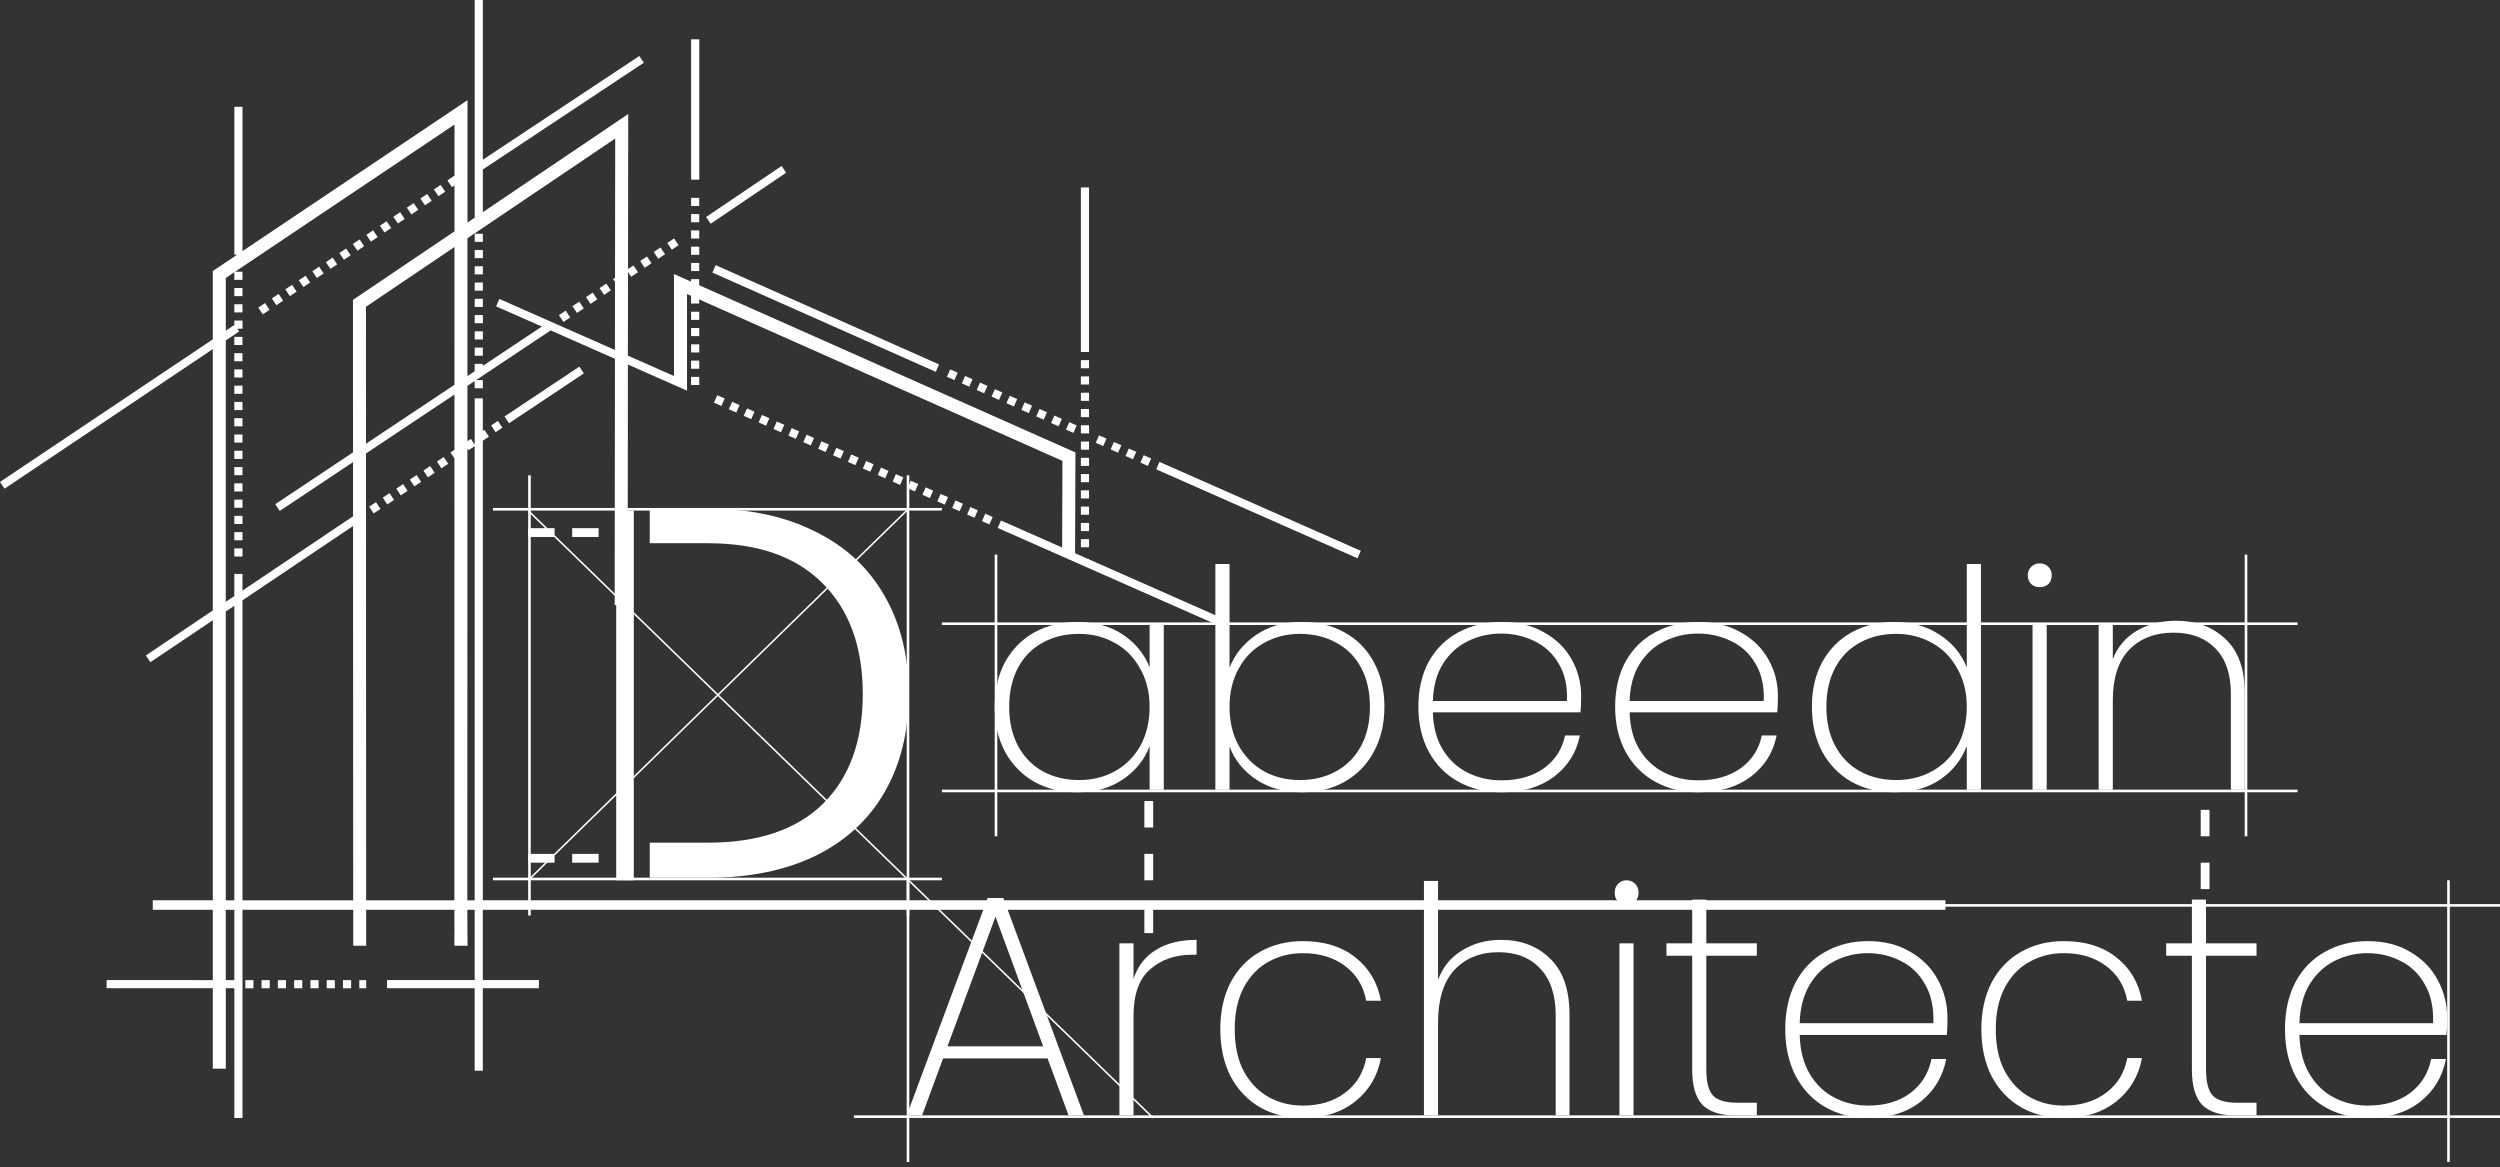
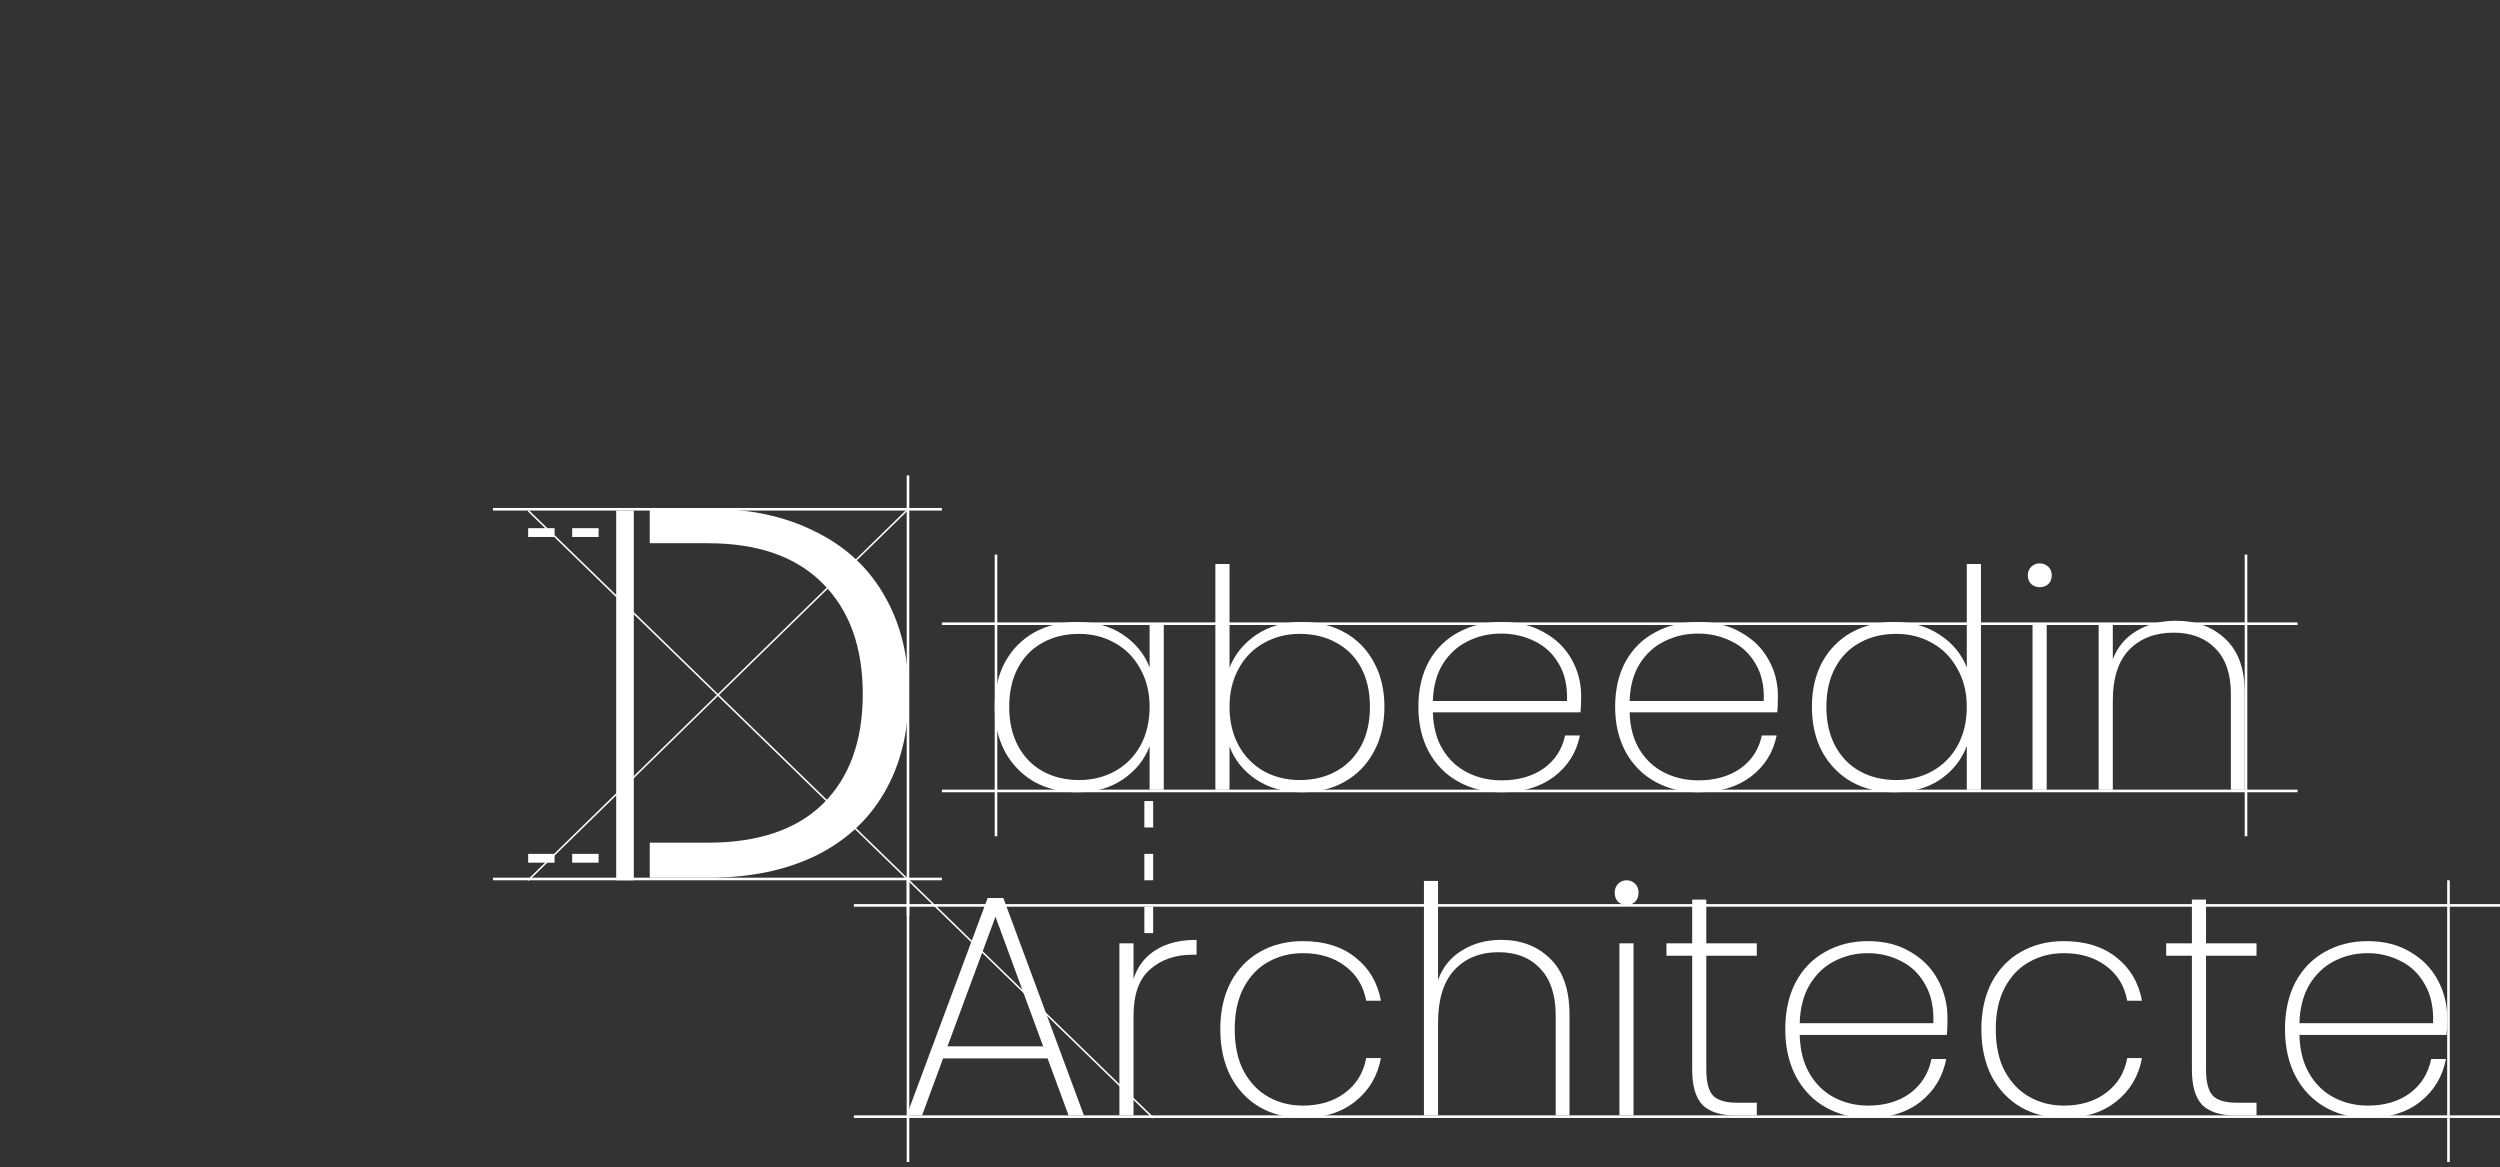
<svg xmlns="http://www.w3.org/2000/svg" width="482" height="225" viewBox="0 0 482 225" fill="none">
  <rect x="0" y="0" width="482" height="225" fill="#333333" stroke="none" />
  <g clip-path="url(#clip0_5797_3423)">
-     <path d="M217.636 86.478L216.998 87.912L218.433 88.547L219.07 87.113L217.636 86.476V86.478ZM214.767 85.206L214.13 86.64L215.564 87.277L216.201 85.843L214.767 85.208V85.206ZM211.898 83.934L211.261 85.368L212.695 86.005L213.332 84.571L211.898 83.934ZM206.159 81.389L205.521 82.822L206.956 83.459L207.593 82.026L206.159 81.389ZM203.29 80.117L202.653 81.55L204.087 82.187L204.724 80.754L203.29 80.117ZM200.421 78.845L199.784 80.279L201.218 80.915L201.855 79.482L200.421 78.845ZM197.552 77.573L196.915 79.007L198.349 79.644L198.987 78.21L197.552 77.573ZM194.684 76.301L194.046 77.735L195.481 78.37L196.116 76.936L194.681 76.299L194.684 76.301ZM191.815 75.029L191.177 76.463L192.612 77.1L193.249 75.666L191.815 75.029ZM188.946 73.758L188.311 75.191L189.745 75.828L190.382 74.394L188.948 73.758H188.946ZM186.077 72.486L185.44 73.919L186.874 74.556L187.512 73.123L186.077 72.486ZM183.208 71.214L182.571 72.647L184.006 73.284L184.643 71.851L183.208 71.214ZM220.51 87.754L219.873 89.188L221.308 89.825L221.945 88.391L220.51 87.754ZM181.05 70.259L137.99 51.123L137.353 52.55L180.413 71.687L181.05 70.259ZM133.252 7.589V34.641H134.822V7.585H133.252V7.589ZM133.242 42.847H134.812V41.278H133.242V42.847ZM133.242 45.985H134.812V44.416H133.242V45.985ZM133.242 49.123H134.812V47.554H133.242V49.123ZM133.242 52.261H134.812V50.692H133.242V52.261ZM133.242 61.674H134.812V60.105H133.242V61.674ZM133.242 64.812H134.812V63.243H133.242V64.812ZM133.242 67.95H134.812V66.381H133.242V67.95ZM133.242 71.088H134.812V69.519H133.242V71.088ZM133.242 74.227H134.812V72.658H133.242V74.227ZM133.242 39.715H134.812V38.146H133.242V39.715ZM91.525 49.764H93.095V48.195H91.525V49.764ZM91.525 52.902H93.095V51.333H91.525V52.902ZM91.525 56.041H93.095V54.471H91.525V56.041ZM91.525 59.177H93.095V57.608H91.525V59.177ZM91.525 62.315H93.095V60.746H91.525V62.315ZM91.525 65.453H93.095V63.884H91.525V65.453ZM91.525 68.589H93.095V67.02H91.525V68.589ZM91.525 46.628H93.095V45.059H91.525V46.628ZM69.271 188.965V190.534H70.606V188.965H69.271ZM66.131 188.965V190.534H67.701V188.965H66.131ZM62.992 188.965V190.534H64.561V188.965H62.992ZM59.852 188.965V190.534H61.422V188.965H59.852ZM56.712 188.965V190.534H58.282V188.965H56.712ZM53.572 188.965V190.534H55.142V188.965H53.572ZM50.432 188.965V190.534H52.002V188.965H50.432ZM47.292 188.965V190.534H48.862V188.965H47.292ZM54.59 57.97L53.714 56.667L52.411 57.543L53.287 58.845L54.59 57.97ZM57.193 56.218L56.317 54.916L55.014 55.792L55.891 57.094L57.193 56.218ZM59.797 54.467L58.921 53.165L57.618 54.041L58.494 55.343L59.797 54.467ZM62.401 52.716L61.525 51.414L60.222 52.29L61.098 53.592L62.401 52.716ZM65.005 50.965L64.129 49.663L62.828 50.539L63.704 51.841L65.007 50.965H65.005ZM67.608 49.214L66.732 47.912L65.429 48.788L66.305 50.09L67.608 49.214ZM70.212 47.463L69.336 46.161L68.033 47.036L68.909 48.337L70.212 47.461V47.463ZM72.816 45.712L71.94 44.41L70.639 45.285L71.515 46.588L72.818 45.712H72.816ZM75.419 43.961L74.543 42.659L73.243 43.534L74.119 44.834L75.421 43.959L75.419 43.961ZM78.023 42.21L77.147 40.91L75.846 41.785L76.722 43.087L78.025 42.212L78.023 42.21ZM80.627 40.459L79.751 39.157L78.448 40.032L79.324 41.334L80.627 40.459ZM83.231 38.708L82.355 37.406L81.052 38.281L81.928 39.583L83.231 38.708ZM85.834 36.957L84.958 35.654L83.656 36.53L84.532 37.832L85.834 36.957ZM51.978 59.727L51.102 58.425L49.799 59.3L50.675 60.602L51.978 59.727ZM45.176 57.098H46.746V55.529H45.176V57.098ZM45.176 60.236H46.746V58.667H45.176V60.236ZM45.176 66.511H46.746V64.942H45.176V66.511ZM45.176 69.649H46.746V68.08H45.176V69.649ZM45.176 72.787H46.746V71.218H45.176V72.787ZM45.176 75.925H46.746V74.356H45.176V75.925ZM45.176 79.063H46.746V77.494H45.176V79.063ZM45.176 82.2H46.746V80.63H45.176V82.2ZM45.176 85.338H46.746V83.769H45.176V85.338ZM45.176 88.476H46.746V86.907H45.176V88.476ZM45.176 91.614H46.746V90.045H45.176V91.614ZM45.176 94.752H46.746V93.183H45.176V94.752ZM45.176 97.891H46.746V96.321H45.176V97.891ZM45.176 101.029H46.746V99.46H45.176V101.029ZM45.176 104.167H46.746V102.598H45.176V104.167ZM45.176 107.305H46.746V105.736H45.176V107.305ZM75.97 96.382L75.1 95.076L73.795 95.945L74.665 97.251L75.97 96.382ZM78.582 94.641L77.712 93.335L76.405 94.204L77.275 95.508L78.582 94.639V94.641ZM81.193 92.9L80.323 91.596L79.019 92.465L79.888 93.772L81.195 92.902L81.193 92.9ZM83.805 91.159L82.935 89.853L81.628 90.722L82.498 92.027L83.805 91.157V91.159ZM86.417 89.418L85.547 88.112L84.24 88.981L85.11 90.288L86.417 89.418ZM96.864 82.456L95.995 81.152L94.69 82.022L95.559 83.328L96.866 82.458L96.864 82.456ZM73.358 98.119L72.488 96.813L71.181 97.682L72.051 98.988L73.358 98.119ZM98.143 81.603L98.169 81.585L98.691 81.239L112.568 71.992L111.702 70.686L97.821 79.935L97.299 80.281L97.277 80.297L98.141 81.603H98.143ZM112.547 59.462L111.678 58.158L110.371 59.027L111.241 60.333L112.547 59.464V59.462ZM115.159 57.721L114.289 56.415L112.984 57.284L113.854 58.588L115.159 57.719V57.721ZM117.771 55.98L116.901 54.674L115.594 55.543L116.466 56.849L117.771 55.98ZM125.607 50.759L124.737 49.453L123.43 50.322L124.3 51.627L125.607 50.757V50.759ZM128.218 49.018L127.349 47.712L126.042 48.581L126.912 49.888L128.218 49.018ZM130.83 47.277L129.96 45.973L128.653 46.842L129.523 48.147L130.83 47.277ZM109.936 61.199L109.066 59.892L107.759 60.762L108.629 62.066L109.934 61.197L109.936 61.199ZM137.013 43.138L151.569 33.299L150.693 32.001L136.137 41.84L137.013 43.138ZM187.089 97.759L186.454 99.195L187.888 99.83L188.523 98.394L187.087 97.759H187.089ZM184.218 96.491L183.583 97.927L185.017 98.562L185.652 97.128L184.218 96.493V96.491ZM181.347 95.223L180.712 96.659L182.146 97.294L182.782 95.858L181.347 95.223ZM178.476 93.956L177.841 95.389L179.276 96.024L179.911 94.591L178.476 93.956ZM175.606 92.686L174.97 94.121L176.405 94.756L177.04 93.321L175.606 92.686ZM172.735 91.418L172.1 92.852L173.536 93.487L174.171 92.051L172.737 91.416L172.735 91.418ZM169.864 90.148L169.229 91.584L170.665 92.219L171.3 90.783L169.866 90.148H169.864ZM166.993 88.88L166.358 90.314L167.794 90.949L168.43 89.513L166.995 88.878L166.993 88.88ZM164.123 87.611L163.487 89.046L164.924 89.681L165.559 88.247L164.123 87.612V87.611ZM161.252 86.343L160.616 87.778L162.053 88.413L162.688 86.978L161.252 86.343ZM158.381 85.075L157.746 86.51L159.182 87.145L159.817 85.71L158.381 85.075ZM155.51 83.807L154.875 85.243L156.309 85.878L156.945 84.442L155.508 83.807H155.51ZM152.639 82.539L152.004 83.975L153.438 84.61L154.074 83.174L152.637 82.539H152.639ZM149.769 81.269L149.133 82.705L150.568 83.34L151.203 81.904L149.767 81.269H149.769ZM146.898 80.002L146.263 81.437L147.699 82.072L148.334 80.636L146.898 80.002ZM144.027 78.734L143.392 80.169L144.828 80.804L145.463 79.371L144.029 78.736L144.027 78.734ZM141.156 77.466L140.521 78.902L141.955 79.537L142.591 78.101L141.156 77.466ZM138.285 76.198L137.65 77.634L139.087 78.269L139.722 76.833L138.285 76.198ZM189.964 99.033L189.328 100.469L190.763 101.103L191.398 99.67L189.962 99.035L189.964 99.033ZM209.964 100.816H208.394V102.385H209.964V100.816ZM209.964 97.678H208.394V99.247H209.964V97.678ZM209.964 94.54H208.394V96.109H209.964V94.54ZM209.964 91.402H208.394V92.971H209.964V91.402ZM209.964 88.264H208.394V89.833H209.964V88.264ZM209.964 85.125H208.394V86.695H209.964V85.125ZM209.964 81.987H208.394V83.556H209.976L209.962 81.987H209.964ZM209.964 78.851H208.394V80.42H209.964V78.851ZM209.964 75.713H208.394V77.282H209.964V75.713ZM209.964 72.575H208.394V74.144H209.964V72.575ZM209.964 69.436H208.394V71.006H209.964V69.436ZM209.964 103.948H208.394V105.518H209.964V103.948ZM209.964 67.692V36.142H208.394V67.867H209.964V67.692ZM70.554 59.15L87.623 47.629L87.619 74.186L70.564 85.55L70.554 59.15ZM90.119 72.518L90.123 45.938L118.611 26.709L118.576 53.556L118.21 53.8L118.574 54.348L118.558 67.475L96.278 57.63L95.647 59.063L104.465 62.96L93.083 70.543V70.154H91.513V71.59L90.119 72.518ZM43.531 116.02V65.635L46.109 63.908L45.751 63.374H46.75V61.805H45.18V62.648L43.533 63.753V53.594L45.18 52.49V53.962H46.75V52.393H45.324L87.627 24.014V33.994L87.566 33.905L86.263 34.781L87.139 36.083L87.625 35.758V44.606L68.602 57.446L68.051 57.818V58.487L68.061 87.22L53.072 97.207L53.936 98.511L68.061 89.101L68.066 99.54L46.746 113.865V110.66H45.176V114.92L43.529 116.026L43.531 116.02ZM43.531 175.411H45.178V188.973H43.531V175.411ZM45.178 173.581H43.531V117.905L45.178 116.798V173.581ZM68.096 173.581H46.748V115.743L68.067 101.419L68.096 173.581ZM87.601 173.581H70.592L70.562 87.43L87.617 76.069V86.733L86.854 87.24L87.615 88.381L87.601 167.598V173.585V173.581ZM91.513 173.581H90.101L90.117 86.472L90.338 86.804L91.513 86.021V173.583V173.581ZM375.078 173.573H93.089V84.966L94.263 84.183L93.393 82.877L93.089 83.079V76.793H91.519V85.726L90.779 84.618L90.123 85.055V74.391L91.519 73.462V74.853H93.089V73.284H91.786L106.169 63.702L118.562 69.178L118.51 116.669H121.01L121.061 70.282L129.948 74.209L132.459 75.319V56.688L133.234 57.031V58.526H134.804V57.729L204.837 88.854L204.779 105.56L192.996 100.353L192.365 101.787L204.773 107.271L207.271 108.375L208.398 108.872L209.968 109.566L236.26 121.182L236.892 119.749L209.968 107.851V107.768H209.778L207.275 106.662L207.34 88.041L207.344 87.228L206.6 86.899L134.802 54.989V53.818H133.232V54.291L131.71 53.616L129.944 52.832V72.494L121.059 68.567L121.081 52.433L121.694 53.353L123.001 52.484L122.131 51.18L121.083 51.877L121.119 24.339L121.123 21.98L119.169 23.3L93.089 40.906V32.676L124.126 12.096L123.262 10.792L93.089 30.797V0H91.519V41.969L90.129 42.907L90.133 21.66V19.314L88.187 20.621L46.754 48.416V20.586H45.184V49.095H45.741L41.585 51.883L41.027 52.257V65.427L0.002 92.92L0.872 94.221L41.027 67.309V117.698L28.117 126.373L28.987 127.673L41.025 119.585V173.575H29.455V175.405H41.025V188.965L20.557 188.955V190.518L41.025 190.528V206.045H43.535V190.53H45.182V215.544H46.752V175.405H68.102V181.079L68.104 182.334H70.598V175.405H87.605V177.047L87.623 179.823H87.605V182.332H90.142L90.133 181.073L90.105 176.812V175.405H91.517V188.953H74.62V190.522H91.517V206.443H93.087V190.522H103.899V188.953H93.087V175.405H375.078V173.575V173.573ZM262.366 106.205L223.543 89.046L222.912 90.48L261.735 107.639L262.366 106.205Z" fill="white" />
-   </g>
+     </g>
  <line x1="164.627" y1="174.56" x2="482" y2="174.56" stroke="white" stroke-width="0.5" />
  <line x1="181.599" y1="152.496" x2="442.965" y2="152.496" stroke="white" stroke-width="0.5" />
  <line x1="181.599" y1="120.25" x2="442.965" y2="120.25" stroke="white" stroke-width="0.5" />
  <line x1="164.627" y1="215.292" x2="482" y2="215.292" stroke="white" stroke-width="0.5" />
  <line x1="95.043" y1="169.468" x2="181.599" y2="169.468" stroke="white" stroke-width="0.5" />
  <line x1="192.032" y1="106.923" x2="192.032" y2="161.232" stroke="white" stroke-width="0.5" />
  <line x1="433.032" y1="106.923" x2="433.032" y2="161.232" stroke="white" stroke-width="0.5" />
  <line x1="472.067" y1="169.718" x2="472.067" y2="224.028" stroke="white" stroke-width="0.5" />
  <line x1="175.06" y1="169.718" x2="175.06" y2="224.028" stroke="white" stroke-width="0.5" />
  <path d="M101.831 169.718L174.81 98.437" stroke="white" stroke-width="0.3" />
  <path d="M101.831 98.437L222.331 215.542" stroke="white" stroke-width="0.3" />
  <line x1="95.043" y1="98.187" x2="181.599" y2="98.187" stroke="white" stroke-width="0.5" />
  <line x1="175.06" y1="91.648" x2="175.06" y2="176.507" stroke="white" stroke-width="0.5" />
-   <line x1="102.081" y1="91.648" x2="102.081" y2="176.507" stroke="white" stroke-width="0.5" />
  <path fill-rule="evenodd" clip-rule="evenodd" d="M170.494 152.813L170.493 152.815C167.438 158.106 162.995 162.18 157.147 165.038C151.367 167.828 144.488 169.232 136.495 169.232H125.271V162.468H136.495C146.113 162.468 153.531 159.995 158.668 154.975L158.671 154.973C163.803 149.886 166.341 142.808 166.341 133.808C166.341 124.739 163.768 117.593 158.566 112.438C153.43 107.279 146.046 104.735 136.495 104.735H125.271V98.074H136.495C144.486 98.074 151.362 99.546 157.14 102.472L157.14 102.472L157.146 102.475C162.993 105.332 167.436 109.44 170.491 114.8L170.494 114.804C173.62 120.168 175.193 126.497 175.193 133.808C175.193 141.12 173.62 147.449 170.494 152.813Z" fill="white" />
  <rect x="118.803" y="98.437" width="3.394" height="71.282" fill="white" />
  <rect width="5.092" height="1.697" transform="matrix(1 0 0 -1 110.317 103.528)" fill="white" />
  <rect width="5.092" height="1.697" transform="matrix(1 0 0 -1 101.831 103.528)" fill="white" />
  <rect width="5.092" height="1.697" transform="matrix(1 0 0 -1 110.317 166.324)" fill="white" />
  <rect width="5.092" height="1.697" transform="matrix(1 0 0 -1 101.831 166.324)" fill="white" />
-   <path fill-rule="evenodd" clip-rule="evenodd" d="M425.993 156.141H424.296V161.232H425.993V156.141ZM425.993 166.324H424.296V171.415H425.993V166.324Z" fill="white" />
  <path fill-rule="evenodd" clip-rule="evenodd" d="M220.634 154.444H222.331V159.535H220.634V154.444ZM220.634 164.627H222.331V169.718H220.634V164.627ZM220.634 174.81H222.331V179.901H220.634V174.81Z" fill="white" />
  <path d="M201.97 204.056H181.827L177.774 215.053H174.81L190.416 173.14H193.441L208.986 215.053H206.022L201.97 204.056ZM201.123 201.734L191.928 176.745L182.674 201.734H201.123Z" fill="white" />
  <path d="M218.541 188.72C219.347 186.276 220.779 184.423 222.835 183.16C224.892 181.857 227.513 181.205 230.699 181.205V184.076H229.792C226.565 184.076 223.884 185.013 221.747 186.887C219.609 188.72 218.541 191.734 218.541 195.93V215.053H215.819V181.877H218.541V188.72Z" fill="white" />
  <path d="M235.272 198.435C235.272 194.972 235.938 191.958 237.269 189.392C238.64 186.826 240.515 184.871 242.894 183.527C245.314 182.142 248.076 181.449 251.181 181.449C255.294 181.449 258.661 182.488 261.283 184.565C263.944 186.643 265.597 189.433 266.243 192.936H263.4C262.875 190.085 261.504 187.844 259.286 186.215C257.109 184.586 254.407 183.771 251.181 183.771C248.761 183.771 246.564 184.321 244.588 185.421C242.612 186.48 241.019 188.129 239.809 190.37C238.64 192.569 238.055 195.258 238.055 198.435C238.055 201.653 238.64 204.361 239.809 206.561C241.019 208.76 242.612 210.41 244.588 211.51C246.564 212.61 248.761 213.159 251.181 213.159C254.407 213.159 257.109 212.345 259.286 210.715C261.504 209.086 262.875 206.846 263.4 203.995H266.243C265.597 207.457 263.944 210.247 261.283 212.365C258.621 214.483 255.254 215.542 251.181 215.542C248.076 215.542 245.314 214.85 242.894 213.465C240.515 212.08 238.64 210.104 237.269 207.538C235.938 204.931 235.272 201.897 235.272 198.435Z" fill="white" />
  <path d="M289.416 181.205C293.287 181.205 296.452 182.427 298.912 184.871C301.372 187.274 302.602 190.858 302.602 195.624V215.053H299.941V195.807C299.941 191.856 298.953 188.842 296.977 186.765C295.001 184.647 292.319 183.588 288.932 183.588C285.383 183.588 282.54 184.728 280.403 187.009C278.306 189.29 277.257 192.671 277.257 197.152V215.053H274.535V169.841H277.257V188.903C278.185 186.419 279.737 184.525 281.915 183.221C284.093 181.877 286.593 181.205 289.416 181.205Z" fill="white" />
  <path d="M313.614 174.484C312.969 174.484 312.424 174.28 311.981 173.873C311.537 173.425 311.315 172.834 311.315 172.101C311.315 171.409 311.537 170.838 311.981 170.39C312.424 169.942 312.969 169.718 313.614 169.718C314.259 169.718 314.803 169.942 315.247 170.39C315.691 170.838 315.912 171.409 315.912 172.101C315.912 172.834 315.691 173.425 315.247 173.873C314.803 174.28 314.259 174.484 313.614 174.484ZM314.945 181.877V215.053H312.223V181.877H314.945Z" fill="white" />
  <path d="M328.976 184.26V206.194C328.976 208.638 329.419 210.329 330.306 211.265C331.194 212.161 332.766 212.61 335.025 212.61H338.714V215.053H334.601C331.738 215.053 329.621 214.381 328.25 213.037C326.919 211.652 326.254 209.371 326.254 206.194V184.26H321.294V181.877H326.254V173.445H328.976V181.877H338.714V184.26H328.976Z" fill="white" />
  <path d="M375.472 196.235C375.472 197.701 375.432 198.801 375.351 199.534H346.982C347.063 202.508 347.708 205.013 348.918 207.05C350.127 209.086 351.72 210.614 353.696 211.632C355.672 212.65 357.83 213.159 360.168 213.159C363.395 213.159 366.096 212.365 368.274 210.777C370.452 209.147 371.823 206.948 372.387 204.178H375.23C374.585 207.559 372.932 210.308 370.27 212.426C367.609 214.504 364.241 215.542 360.168 215.542C357.104 215.542 354.362 214.85 351.942 213.465C349.522 212.08 347.627 210.104 346.256 207.538C344.885 204.931 344.199 201.897 344.199 198.435C344.199 194.972 344.865 191.958 346.196 189.392C347.567 186.826 349.462 184.871 351.882 183.527C354.301 182.142 357.063 181.449 360.168 181.449C363.314 181.449 366.036 182.142 368.334 183.527C370.673 184.871 372.448 186.683 373.657 188.964C374.867 191.205 375.472 193.628 375.472 196.235ZM372.75 197.274C372.871 194.341 372.347 191.856 371.177 189.82C370.048 187.783 368.496 186.276 366.52 185.298C364.544 184.28 362.407 183.771 360.108 183.771C357.809 183.771 355.672 184.28 353.696 185.298C351.761 186.276 350.168 187.783 348.918 189.82C347.708 191.856 347.063 194.341 346.982 197.274H372.75Z" fill="white" />
  <path d="M382.005 198.435C382.005 194.972 382.67 191.958 384.001 189.392C385.372 186.826 387.247 184.871 389.627 183.527C392.046 182.142 394.808 181.449 397.914 181.449C402.027 181.449 405.394 182.488 408.015 184.565C410.677 186.643 412.33 189.433 412.975 192.936H410.132C409.608 190.085 408.237 187.844 406.019 186.215C403.841 184.586 401.14 183.771 397.914 183.771C395.494 183.771 393.296 184.321 391.32 185.421C389.344 186.48 387.751 188.129 386.542 190.37C385.372 192.569 384.787 195.258 384.787 198.435C384.787 201.653 385.372 204.361 386.542 206.561C387.751 208.76 389.344 210.41 391.32 211.51C393.296 212.61 395.494 213.159 397.914 213.159C401.14 213.159 403.841 212.345 406.019 210.715C408.237 209.086 409.608 206.846 410.132 203.995H412.975C412.33 207.457 410.677 210.247 408.015 212.365C405.354 214.483 401.986 215.542 397.914 215.542C394.808 215.542 392.046 214.85 389.627 213.465C387.247 212.08 385.372 210.104 384.001 207.538C382.67 204.931 382.005 201.897 382.005 198.435Z" fill="white" />
  <path d="M425.321 184.26V206.194C425.321 208.638 425.764 210.329 426.651 211.265C427.539 212.161 429.111 212.61 431.369 212.61H435.059V215.053H430.946C428.083 215.053 425.966 214.381 424.595 213.037C423.264 211.652 422.599 209.371 422.599 206.194V184.26H417.639V181.877H422.599V173.445H425.321V181.877H435.059V184.26H425.321Z" fill="white" />
  <path d="M471.817 196.235C471.817 197.701 471.777 198.801 471.696 199.534H443.327C443.408 202.508 444.053 205.013 445.263 207.05C446.472 209.086 448.065 210.614 450.041 211.632C452.017 212.65 454.175 213.159 456.513 213.159C459.739 213.159 462.441 212.365 464.619 210.777C466.797 209.147 468.168 206.948 468.732 204.178H471.575C470.93 207.559 469.277 210.308 466.615 212.426C463.954 214.504 460.586 215.542 456.513 215.542C453.449 215.542 450.706 214.85 448.287 213.465C445.867 212.08 443.972 210.104 442.601 207.538C441.23 204.931 440.544 201.897 440.544 198.435C440.544 194.972 441.21 191.958 442.541 189.392C443.912 186.826 445.807 184.871 448.226 183.527C450.646 182.142 453.408 181.449 456.513 181.449C459.659 181.449 462.381 182.142 464.679 183.527C467.018 184.871 468.793 186.683 470.002 188.964C471.212 191.205 471.817 193.628 471.817 196.235ZM469.095 197.274C469.216 194.341 468.692 191.856 467.522 189.82C466.393 187.783 464.841 186.276 462.865 185.298C460.889 184.28 458.752 183.771 456.453 183.771C454.154 183.771 452.017 184.28 450.041 185.298C448.105 186.276 446.513 187.783 445.263 189.82C444.053 191.856 443.408 194.341 443.327 197.274H469.095Z" fill="white" />
  <path d="M191.782 136.273C191.782 132.978 192.449 130.095 193.785 127.624C195.161 125.153 197.042 123.25 199.43 121.917C201.858 120.583 204.609 119.916 207.684 119.916C211.164 119.916 214.118 120.74 216.546 122.387C218.974 124.035 220.674 126.133 221.645 128.683V120.328H224.376V152.276H221.645V143.862C220.674 146.451 218.954 148.589 216.486 150.275C214.058 151.923 211.124 152.747 207.684 152.747C204.609 152.747 201.858 152.08 199.43 150.746C197.042 149.373 195.161 147.451 193.785 144.98C192.449 142.47 191.782 139.567 191.782 136.273ZM221.645 136.273C221.645 133.488 221.038 131.036 219.824 128.918C218.65 126.761 217.032 125.113 214.968 123.976C212.904 122.799 210.598 122.211 208.049 122.211C205.378 122.211 203.031 122.78 201.008 123.917C198.984 125.015 197.406 126.623 196.273 128.742C195.14 130.86 194.574 133.37 194.574 136.273C194.574 139.175 195.14 141.685 196.273 143.803C197.406 145.922 198.984 147.549 201.008 148.687C203.071 149.824 205.418 150.393 208.049 150.393C210.598 150.393 212.904 149.824 214.968 148.687C217.072 147.51 218.711 145.863 219.885 143.745C221.058 141.587 221.645 139.097 221.645 136.273Z" fill="white" />
  <path d="M237.053 128.742C238.065 126.153 239.784 124.035 242.212 122.387C244.64 120.74 247.574 119.916 251.013 119.916C254.089 119.916 256.82 120.583 259.208 121.917C261.635 123.25 263.517 125.153 264.852 127.624C266.228 130.095 266.916 132.978 266.916 136.273C266.916 139.567 266.228 142.47 264.852 144.98C263.517 147.451 261.635 149.373 259.208 150.746C256.82 152.08 254.089 152.747 251.013 152.747C247.574 152.747 244.62 151.923 242.152 150.275C239.724 148.628 238.024 146.51 237.053 143.921V152.276H234.322V108.737H237.053V128.742ZM264.124 136.273C264.124 133.37 263.558 130.86 262.425 128.742C261.291 126.623 259.693 125.015 257.629 123.917C255.606 122.78 253.259 122.211 250.589 122.211C248.039 122.211 245.733 122.799 243.669 123.976C241.605 125.113 239.987 126.761 238.813 128.918C237.64 131.036 237.053 133.488 237.053 136.273C237.053 139.097 237.64 141.587 238.813 143.745C239.987 145.863 241.605 147.51 243.669 148.687C245.733 149.824 248.039 150.393 250.589 150.393C253.259 150.393 255.606 149.824 257.629 148.687C259.693 147.549 261.291 145.922 262.425 143.803C263.558 141.685 264.124 139.175 264.124 136.273Z" fill="white" />
  <path d="M304.843 134.154C304.843 135.566 304.803 136.626 304.722 137.332H276.255C276.335 140.195 276.983 142.607 278.197 144.568C279.411 146.53 281.009 148 282.992 148.981C284.975 149.962 287.14 150.452 289.487 150.452C292.724 150.452 295.435 149.687 297.62 148.157C299.805 146.588 301.181 144.47 301.747 141.803H304.6C303.953 145.059 302.294 147.706 299.623 149.746C296.952 151.746 293.574 152.747 289.487 152.747C286.411 152.747 283.66 152.08 281.232 150.746C278.804 149.412 276.902 147.51 275.526 145.039C274.15 142.529 273.462 139.607 273.462 136.273C273.462 132.938 274.13 130.036 275.465 127.565C276.841 125.094 278.743 123.211 281.171 121.917C283.599 120.583 286.371 119.916 289.487 119.916C292.643 119.916 295.374 120.583 297.681 121.917C300.028 123.211 301.808 124.956 303.022 127.153C304.236 129.31 304.843 131.644 304.843 134.154ZM302.112 135.155C302.233 132.331 301.707 129.938 300.533 127.977C299.4 126.016 297.843 124.564 295.86 123.623C293.877 122.642 291.732 122.152 289.426 122.152C287.119 122.152 284.975 122.642 282.992 123.623C281.05 124.564 279.451 126.016 278.197 127.977C276.983 129.938 276.335 132.331 276.255 135.155H302.112Z" fill="white" />
  <path d="M342.779 134.154C342.779 135.566 342.738 136.626 342.657 137.332H314.19C314.271 140.195 314.919 142.607 316.133 144.568C317.347 146.53 318.945 148 320.928 148.981C322.911 149.962 325.075 150.452 327.422 150.452C330.66 150.452 333.371 149.687 335.556 148.157C337.741 146.588 339.117 144.47 339.683 141.803H342.536C341.889 145.059 340.23 147.706 337.559 149.746C334.888 151.746 331.509 152.747 327.422 152.747C324.347 152.747 321.595 152.08 319.168 150.746C316.74 149.412 314.838 147.51 313.462 145.039C312.086 142.529 311.398 139.607 311.398 136.273C311.398 132.938 312.066 130.036 313.401 127.565C314.777 125.094 316.679 123.211 319.107 121.917C321.535 120.583 324.307 119.916 327.422 119.916C330.579 119.916 333.31 120.583 335.617 121.917C337.964 123.211 339.744 124.956 340.958 127.153C342.172 129.31 342.779 131.644 342.779 134.154ZM340.047 135.155C340.169 132.331 339.643 129.938 338.469 127.977C337.336 126.016 335.778 124.564 333.796 123.623C331.813 122.642 329.668 122.152 327.362 122.152C325.055 122.152 322.911 122.642 320.928 123.623C318.985 124.564 317.387 126.016 316.133 127.977C314.919 129.938 314.271 132.331 314.19 135.155H340.047Z" fill="white" />
  <path d="M349.334 136.273C349.334 132.978 350.002 130.095 351.337 127.624C352.713 125.153 354.595 123.25 356.982 121.917C359.41 120.583 362.162 119.916 365.237 119.916C368.596 119.916 371.509 120.74 373.977 122.387C376.446 123.995 378.186 126.094 379.197 128.683V108.737H381.929V152.276H379.197V143.803C378.226 146.431 376.527 148.589 374.099 150.275C371.671 151.923 368.717 152.747 365.237 152.747C362.162 152.747 359.41 152.08 356.982 150.746C354.595 149.373 352.713 147.451 351.337 144.98C350.002 142.47 349.334 139.567 349.334 136.273ZM379.197 136.273C379.197 133.488 378.59 131.036 377.376 128.918C376.203 126.761 374.584 125.113 372.521 123.976C370.457 122.799 368.15 122.211 365.601 122.211C362.93 122.211 360.583 122.78 358.56 123.917C356.537 125.015 354.959 126.623 353.826 128.742C352.693 130.86 352.126 133.37 352.126 136.273C352.126 139.175 352.693 141.685 353.826 143.803C354.959 145.922 356.537 147.549 358.56 148.687C360.624 149.824 362.971 150.393 365.601 150.393C368.15 150.393 370.457 149.824 372.521 148.687C374.625 147.51 376.264 145.863 377.437 143.745C378.611 141.587 379.197 139.097 379.197 136.273Z" fill="white" />
  <path d="M393.27 113.209C392.623 113.209 392.076 113.013 391.631 112.621C391.186 112.189 390.964 111.62 390.964 110.914C390.964 110.248 391.186 109.698 391.631 109.267C392.076 108.835 392.623 108.62 393.27 108.62C393.918 108.62 394.464 108.835 394.909 109.267C395.354 109.698 395.577 110.248 395.577 110.914C395.577 111.62 395.354 112.189 394.909 112.621C394.464 113.013 393.918 113.209 393.27 113.209ZM394.605 120.328V152.276H391.874V120.328H394.605Z" fill="white" />
  <path d="M419.489 119.681C423.414 119.681 426.611 120.858 429.079 123.211C431.548 125.525 432.782 128.977 432.782 133.566V152.276H430.111V133.743C430.111 129.938 429.12 127.035 427.137 125.035C425.154 122.995 422.463 121.975 419.064 121.975C415.503 121.975 412.65 123.074 410.506 125.27C408.402 127.467 407.35 130.722 407.35 135.037V152.276H404.618V120.328H407.35V127.094C408.28 124.702 409.818 122.878 411.963 121.622C414.148 120.328 416.656 119.681 419.489 119.681Z" fill="white" />
  <defs>
    <clipPath id="clip0_5797_3423">
      <rect width="375.077" height="215.542" fill="white" transform="matrix(-1 0 0 1 375.078 0)" />
    </clipPath>
  </defs>
</svg>